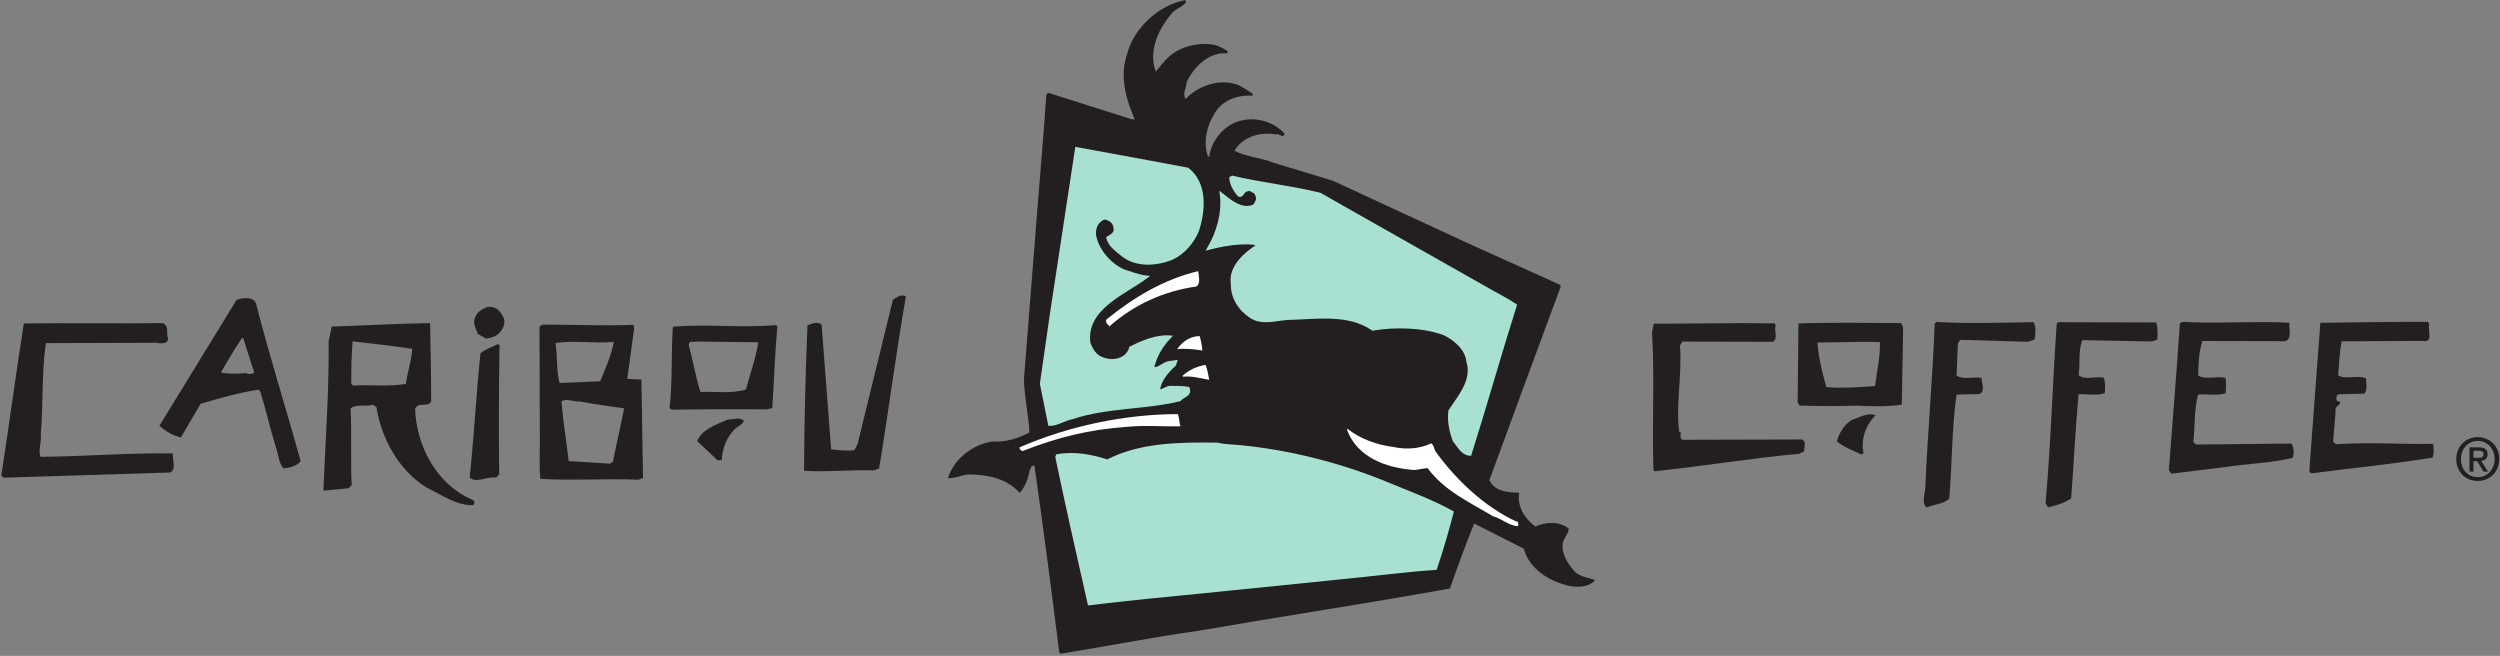
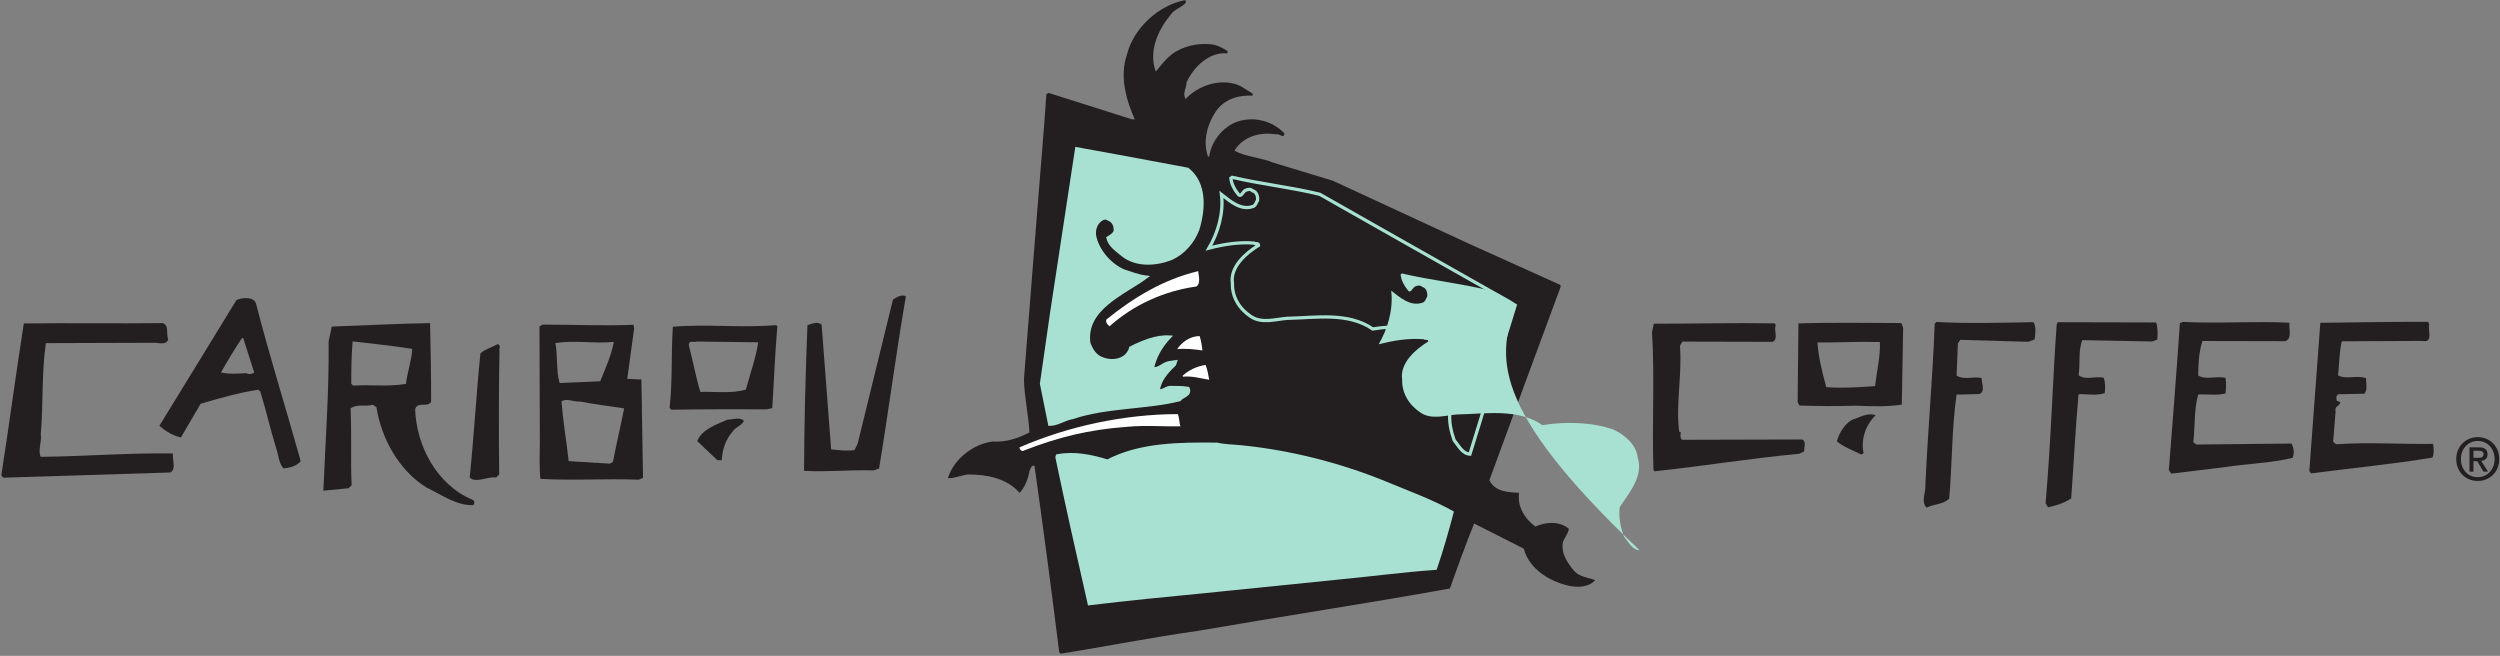
<svg xmlns="http://www.w3.org/2000/svg" xmlns:ns1="http://www.inkscape.org/namespaces/inkscape" xmlns:ns2="http://sodipodi.sourceforge.net/DTD/sodipodi-0.dtd" width="1000" height="262.357" id="svg8165" version="1.1" ns1:version="0.48.5 r10040" ns2:docname="A.svg">
  <rect width="100%" height="100%" fill="#808080" stroke="none" />
  <defs id="defs8167">
    <clipPath clipPathUnits="userSpaceOnUse" id="clipPath10388">
      <path ns1:connector-curvature="0" d="m 283,302.711 131.293,0 0,41.718 -131.293,0 0,-41.718 z" id="path10390" />
    </clipPath>
    <clipPath clipPathUnits="userSpaceOnUse" id="clipPath10396">
      <path ns1:connector-curvature="0" d="m 0,0 612,0 0,792 L 0,792 0,0 z" id="path10398" />
    </clipPath>
    <clipPath clipPathUnits="userSpaceOnUse" id="clipPath10406">
-       <path ns1:connector-curvature="0" d="m -3.352,-19.554 6.831,0 0,50.01 -6.831,0 0,-50.01 z" id="path10408" />
-     </clipPath>
+       </clipPath>
    <clipPath clipPathUnits="userSpaceOnUse" id="clipPath10414">
      <path ns1:connector-curvature="0" d="M 0,1 0,0 1,0 1,1" id="path10416" />
    </clipPath>
    <clipPath clipPathUnits="userSpaceOnUse" id="clipPath14035">
      <path ns1:connector-curvature="0" d="m 442.021,115.667 c -0.275,-0.268 -0.52,-0.376 -0.904,-0.395 l 0,0 c 0.622,-0.591 0.622,-0.591 0.714,-0.696 l 0,0 c -0.023,0.026 0.342,0.207 0.705,0.567 l 0,0 c 0.359,0.349 0.543,0.696 0.56,0.683 l 0,0 c -0.068,0.06 -0.093,0.088 -0.154,0.15 l 0,0 -0.509,0.56 c -0.034,-0.374 -0.145,-0.605 -0.412,-0.869" id="path14037" />
    </clipPath>
    <clipPath clipPathUnits="userSpaceOnUse" id="clipPath14023">
      <path ns1:connector-curvature="0" d="m 387.216,47.853 123.123,0 0,120.987 -123.123,0 0,-120.987 z" id="path14025" />
    </clipPath>
    <clipPath clipPathUnits="userSpaceOnUse" id="clipPath13935">
      <path ns1:connector-curvature="0" d="m 469.561,115.819 c 0.023,0.02 0.209,-0.327 0.567,-0.676 l 0,0 c 0.362,-0.36 0.727,-0.541 0.706,-0.567 l 0,0 c 0.077,0.091 0.122,0.134 0.165,0.176 l 0,0 0.548,0.52 c -0.386,0.019 -0.628,0.127 -0.905,0.395 l 0,0 c -0.266,0.264 -0.378,0.495 -0.413,0.869 l 0,0 c -0.572,-0.629 -0.572,-0.629 -0.668,-0.717" id="path13937" />
    </clipPath>
    <clipPath clipPathUnits="userSpaceOnUse" id="clipPath13923">
      <path ns1:connector-curvature="0" d="m 387.216,47.853 123.123,0 0,120.987 -123.123,0 0,-120.987 z" id="path13925" />
    </clipPath>
    <clipPath clipPathUnits="userSpaceOnUse" id="clipPath13827">
      <path ns1:connector-curvature="0" d="m 470.128,101.843 c -0.358,-0.349 -0.544,-0.699 -0.561,-0.684 l 0,0 c 0.068,-0.061 0.096,-0.09 0.154,-0.15 l 0,0 0.508,-0.56 c 0.035,0.373 0.147,0.606 0.413,0.867 l 0,0 c 0.277,0.269 0.519,0.377 0.905,0.397 l 0,0 c -0.622,0.591 -0.622,0.591 -0.713,0.695 l 0,0 c 0.021,-0.027 -0.344,-0.207 -0.706,-0.565" id="path13829" />
    </clipPath>
    <clipPath clipPathUnits="userSpaceOnUse" id="clipPath13815">
-       <path ns1:connector-curvature="0" d="m 387.216,47.853 123.123,0 0,120.987 -123.123,0 0,-120.987 z" id="path13817" />
-     </clipPath>
+       </clipPath>
    <clipPath clipPathUnits="userSpaceOnUse" id="clipPath13743">
      <path ns1:connector-curvature="0" d="m 441.665,102.233 -0.548,-0.52 c 0.384,-0.02 0.629,-0.128 0.904,-0.397 l 0,0 c 0.267,-0.261 0.378,-0.494 0.412,-0.867 l 0,0 c 0.574,0.629 0.574,0.629 0.669,0.716 l 0,0 c -0.023,-0.021 -0.207,0.329 -0.566,0.678 l 0,0 c -0.363,0.358 -0.728,0.538 -0.705,0.565 l 0,0 c -0.079,-0.092 -0.126,-0.137 -0.166,-0.175" id="path13745" />
    </clipPath>
    <clipPath clipPathUnits="userSpaceOnUse" id="clipPath13715">
      <path ns1:connector-curvature="0" d="m 387.216,47.853 123.123,0 0,120.987 -123.123,0 0,-120.987 z" id="path13717" />
    </clipPath>
    <clipPath clipPathUnits="userSpaceOnUse" id="clipPath13699">
      <path ns1:connector-curvature="0" d="m 441.846,102.412 c -0.008,0 -0.013,-0.001 -0.015,-0.004 l 0,0 c -0.079,-0.092 -0.124,-0.135 -0.166,-0.175 l 0,0 0.188,0.179 -0.007,0 z" id="path13701" />
    </clipPath>
    <clipPath clipPathUnits="userSpaceOnUse" id="clipPath13687">
      <path ns1:connector-curvature="0" d="m 387.216,47.853 123.123,0 0,120.987 -123.123,0 0,-120.987 z" id="path13689" />
    </clipPath>
    <clipPath clipPathUnits="userSpaceOnUse" id="clipPath13675">
      <path ns1:connector-curvature="0" d="m 441.831,114.576 c 0.002,-0.003 0.01,-0.004 0.022,-0.003 l 0,0 c -0.056,0.054 -0.131,0.125 -0.188,0.179 l 0,0 c 0.074,-0.071 0.112,-0.115 0.166,-0.176" id="path13677" />
    </clipPath>
    <clipPath clipPathUnits="userSpaceOnUse" id="clipPath13663">
      <path ns1:connector-curvature="0" d="m 387.216,47.853 123.123,0 0,120.987 -123.123,0 0,-120.987 z" id="path13665" />
    </clipPath>
    <clipPath clipPathUnits="userSpaceOnUse" id="clipPath13651">
      <path ns1:connector-curvature="0" d="m 470.811,114.573 c 0.011,-10e-4 0.02,0 0.023,0.003 l 0,0 c 0.077,0.091 0.123,0.136 0.165,0.176 l 0,0 -0.188,-0.179 z" id="path13653" />
    </clipPath>
    <clipPath clipPathUnits="userSpaceOnUse" id="clipPath13639">
      <path ns1:connector-curvature="0" d="m 387.216,47.853 123.123,0 0,120.987 -123.123,0 0,-120.987 z" id="path13641" />
    </clipPath>
    <clipPath clipPathUnits="userSpaceOnUse" id="clipPath13619">
      <path ns1:connector-curvature="0" d="m 470.811,102.412 c 0.057,-0.055 0.131,-0.125 0.188,-0.179 l 0,0 c -0.074,0.071 -0.111,0.113 -0.165,0.175 l 0,0 c -0.003,0.003 -0.008,0.004 -0.016,0.004 l 0,0 -0.007,0 z" id="path13621" />
    </clipPath>
    <clipPath clipPathUnits="userSpaceOnUse" id="clipPath13607">
      <path ns1:connector-curvature="0" d="m 387.216,47.853 123.123,0 0,120.987 -123.123,0 0,-120.987 z" id="path13609" />
    </clipPath>
    <clipPath clipPathUnits="userSpaceOnUse" id="clipPath13563">
      <path ns1:connector-curvature="0" d="m 443.104,115.799 c 0.002,0.01 0,0.018 -0.002,0.02 l 0,0 c -0.081,0.072 -0.123,0.118 -0.16,0.157 l 0,0 0.162,-0.177 z" id="path13565" />
    </clipPath>
    <clipPath clipPathUnits="userSpaceOnUse" id="clipPath13551">
      <path ns1:connector-curvature="0" d="m 387.216,47.853 123.123,0 0,120.987 -123.123,0 0,-120.987 z" id="path13553" />
    </clipPath>
    <clipPath clipPathUnits="userSpaceOnUse" id="clipPath13539">
-       <path ns1:connector-curvature="0" d="m 469.702,115.955 c 0.006,0.007 0.012,0.014 0.019,0.021 l 0,0 c -0.006,-0.007 -0.013,-0.014 -0.019,-0.021 m -0.141,-0.136 c -0.002,-0.002 -0.002,-0.01 -0.002,-0.02 l 0,0 c 0.043,0.047 0.097,0.107 0.143,0.156 l 0,0 c -0.056,-0.059 -0.102,-0.099 -0.141,-0.136" id="path13541" />
-     </clipPath>
+       </clipPath>
    <clipPath clipPathUnits="userSpaceOnUse" id="clipPath13527">
      <path ns1:connector-curvature="0" d="m 387.216,47.853 123.123,0 0,120.987 -123.123,0 0,-120.987 z" id="path13529" />
    </clipPath>
    <clipPath clipPathUnits="userSpaceOnUse" id="clipPath17254">
      <path ns1:connector-curvature="0" d="M 0,0 432,0 432,648 0,648 0,0 z" id="path17256" />
    </clipPath>
    <clipPath clipPathUnits="userSpaceOnUse" id="clipPath17646">
      <path ns1:connector-curvature="0" d="m 0,756 407.52,0 0,-756 L 0,0 0,756 z" id="path17648" />
    </clipPath>
  </defs>
  <ns2:namedview id="base" pagecolor="#ffffff" bordercolor="#666666" borderopacity="1.0" ns1:pageopacity="0.0" ns1:pageshadow="2" ns1:zoom="0.82076867" ns1:cx="512.82547" ns1:cy="5.6355771" ns1:document-units="px" ns1:current-layer="g17396" showgrid="false" fit-margin-left="0.5" fit-margin-bottom="0.5" fit-margin-top="0.5" fit-margin-right="0.5" ns1:window-width="1056" ns1:window-height="1046" ns1:window-x="858" ns1:window-y="-8" ns1:window-maximized="0">
    <ns1:grid type="xygrid" id="grid8235" empspacing="5" visible="true" enabled="true" snapvisiblegridlinesonly="true" originx="-1654.786px" originy="-1901.482px" />
  </ns2:namedview>
  <g ns1:label="Layer 1" ns1:groupmode="layer" id="layer1" transform="translate(-1654.786,1111.477)">
    <g transform="matrix(13.493,0,0,-13.493,-879.961,1413.43)" id="g17394">
      <g clip-path="url(#clipPath17254)" id="g17396">
        <g id="g17398" />
        <g transform="matrix(0.242,0,0,0.242,175.612,7.485)" id="g17642">
          <g id="g17644" clip-path="url(#clipPath17646)">
            <g id="g17672" transform="translate(242.68,670.59)">
              <path ns1:connector-curvature="0" d="m 0,0 c -2.32,0.549 -4.754,2.035 -5.421,4.519 l -6.08,3.081 c -1.045,-2.599 -2.034,-5.307 -2.966,-7.959 -10.215,-1.843 -20.596,-3.409 -30.918,-5.196 -5.577,-0.784 -11.207,-1.899 -16.784,-2.794 l -0.166,0.22 c -0.954,7.675 -1.962,15.295 -3.026,22.803 -0.442,0.111 -0.441,-0.387 -0.607,-0.608 -0.163,-0.994 -0.548,-1.99 -1.209,-2.709 -1.606,1.819 -4.036,2.257 -6.356,2.253 -0.828,-0.112 -1.655,-0.502 -2.429,-0.447 0.713,2.32 3.029,4.148 5.459,4.484 1.657,-0.108 3.147,0.392 4.526,1.114 -0.114,2.153 -0.616,4.25 -0.675,6.515 l 1.617,20.437 c 0.377,4.86 0.81,9.611 1.132,14.472 l 0.276,0.166 10.223,-3.239 0.332,10e-4 c -1.054,2.372 -1.889,5.242 -0.955,7.95 0.822,3.261 3.91,6.028 7.056,6.642 0.166,0 0.166,-0.166 0.166,-0.276 -0.55,-0.664 -1.379,-0.776 -1.874,-1.495 -1.543,-1.881 -2.698,-4.424 -1.865,-6.852 l 0.055,-0.11 c 0.772,0.94 1.543,1.991 2.646,2.546 1.269,0.72 3.036,0.999 4.528,0.726 0.552,-0.164 1.105,-0.44 1.603,-0.77 l 0.001,-0.276 c -2.265,0.216 -4.14,-1.665 -5.019,-3.545 10e-4,-0.717 -0.55,-1.382 -0.107,-2.043 1.433,1.549 3.806,2.382 5.85,1.889 0.829,-0.164 1.549,-0.77 2.322,-1.21 0.056,-0.056 0.056,-0.221 10e-4,-0.277 -1.878,0.107 -3.754,-0.559 -4.69,-2.273 -0.881,-1.438 -1.375,-3.372 -0.763,-5.137 0.055,0 0.11,-0.111 0.165,-0.056 0.218,1.713 1.43,3.372 3.085,4.148 2.097,0.889 4.584,0.341 6.133,-1.313 -0.109,-0.718 -0.608,0.054 -1.048,-0.112 -1.88,0.327 -4.032,-0.229 -5.078,-1.998 1.438,-0.771 3.204,-0.823 4.807,-1.482 l 7.239,-2.196 16.638,-7.699 11.221,-5.06 0.057,-0.22 c -2.913,-7.903 -5.879,-15.862 -8.737,-23.709 0.666,-1.38 2.213,-1.487 3.649,-1.54 C -6.259,9.763 -5.317,8.164 -3.988,7.227 -2.83,7.782 -1.063,7.951 0.097,6.959 0.044,6.407 -0.397,5.909 -0.617,5.356 -0.891,3.919 -0.06,2.761 0.771,1.769 1.436,1.052 2.43,1 3.313,0.67 2.598,-0.216 1.105,-0.273 0,0" style="fill:#231f20;fill-opacity:1;fill-rule:nonzero;stroke:none" id="path17674" />
            </g>
            <g id="g17676" transform="translate(348.18,702.602)">
              <path ns1:connector-curvature="0" d="m 0,0 c -0.221,-0.728 0.578,-2.334 -0.88,-2.04 l -9.841,-0.049 c -0.295,-1.239 -0.3,-2.843 -0.449,-4.155 0.875,-0.586 2.334,0.068 3.427,-0.372 -0.002,-0.584 0.216,-1.532 -0.224,-1.895 l -3.135,-0.066 c -0.365,-0.145 -0.293,-0.51 -0.219,-0.802 0.144,-0.073 0.364,-0.073 0.436,-0.219 -0.219,-0.509 -0.73,-0.436 -0.586,-1.092 l -0.3,-3.718 0.365,-0.292 c 4.01,0.282 7.945,-0.018 11.883,0.046 0.072,-0.584 0.143,-1.094 -0.079,-1.677 -4.739,-0.791 -9.917,-1.29 -14.874,-1.934 l -0.217,0.292 1.352,18.149 c 4.593,0.063 8.528,0.127 13.195,0.116 L 0,0 z" style="fill:#231f20;fill-opacity:1;fill-rule:nonzero;stroke:none" id="path17678" />
            </g>
            <g id="g17680" transform="translate(331.048,702.786)">
              <path ns1:connector-curvature="0" d="m 0,0 c -0.075,-0.802 0.36,-1.969 -0.516,-2.258 l -10.133,0.022 c -0.44,-1.31 -0.516,-2.841 -0.52,-4.226 0.947,-0.586 2.26,-0.006 3.352,-0.3 0.073,-0.656 0.07,-1.312 -0.003,-1.895 -1.023,-0.289 -2.406,-0.068 -3.354,-0.138 -0.514,-1.748 -0.374,-3.936 -0.597,-5.831 l 0.364,-0.292 11.664,0.119 c 0.292,-0.512 0.363,-1.167 0.142,-1.75 -2.626,-0.65 -5.688,-0.716 -8.385,-1.147 l -6.491,-0.788 -0.29,0.438 c 0.45,5.685 0.977,12.464 1.352,18.004 l 0.365,0.145 C -8.603,-0.125 -4.156,0.229 0,0" style="fill:#231f20;fill-opacity:1;fill-rule:nonzero;stroke:none" id="path17682" />
            </g>
            <g id="g17684" transform="translate(299.842,700.744)">
              <path ns1:connector-curvature="0" d="m 0,0 -0.803,-0.29 -8.31,0.237 -0.293,-0.436 -0.155,-3.937 c 0.946,-0.585 2.041,-0.077 3.062,-0.298 -0.001,-0.657 0.506,-1.678 -0.298,-1.968 l -2.769,-0.067 c -0.592,-4.081 -0.531,-8.601 -0.903,-12.756 -0.804,-0.727 -1.898,-0.651 -2.773,-1.087 -0.728,0.73 -0.07,1.823 -0.14,2.844 0.307,6.779 0.905,13.266 1.138,19.68 l 0.22,0.219 C -8.162,1.913 -4.224,2.05 -0.142,2.114 0.223,1.531 0.073,0.656 0,0" style="fill:#231f20;fill-opacity:1;fill-rule:nonzero;stroke:none" id="path17686" />
            </g>
            <g id="g17688" transform="translate(314.718,702.823)">
              <path ns1:connector-curvature="0" d="m 0,0 c 0.218,-0.583 0.214,-1.531 0.142,-2.114 l -0.659,-0.217 -8.527,0.164 c -0.514,-1.31 -0.226,-2.842 -0.447,-4.299 0.871,-0.659 1.967,-0.078 3.061,-0.299 0.218,-0.51 0.214,-1.24 0.141,-1.896 -1.094,-0.362 -2.261,-0.068 -3.209,-0.139 -0.374,-4.081 -0.601,-8.673 -0.903,-12.755 -0.875,-0.581 -1.825,-0.871 -2.846,-1.087 l -0.291,0.511 c 0.675,7.726 0.836,14.432 1.363,21.941 l 0.146,0.218 C -7.874,0.019 -4.01,0.009 0,0" style="fill:#231f20;fill-opacity:1;fill-rule:nonzero;stroke:none" id="path17690" />
            </g>
            <g id="g17692" transform="translate(268.133,702.492)">
              <path ns1:connector-curvature="0" d="m 0,0 c -0.293,-0.655 0.36,-1.678 -0.369,-2.041 l -11.08,0.026 -0.294,-0.509 c 0.283,-3.574 -0.526,-7.217 -0.097,-10.499 0.072,-0.073 0.147,-0.146 0.219,-0.073 -0.073,-0.292 -0.148,-0.874 0.217,-0.948 l 14.652,0.04 c 0.511,-0.294 0.218,-0.949 0.216,-1.459 l -0.583,-0.29 c -6.053,-0.57 -11.742,-1.504 -17.72,-2.147 l -0.146,0.146 c -0.206,5.614 0.172,11.081 -0.18,16.914 l 0.221,1.02 c 4.737,-0.011 9.842,0.123 14.798,0.039 L 0,0 z" style="fill:#231f20;fill-opacity:1;fill-rule:nonzero;stroke:none" id="path17694" />
            </g>
            <g id="g17696" transform="translate(273.231,700.366)">
              <path ns1:connector-curvature="0" d="m 0,0 c 0.143,-1.896 0.576,-3.573 1.083,-5.47 2.04,-0.15 4.009,-0.009 5.978,0.132 0.22,1.895 0.664,3.644 0.594,5.394 C 5.031,0.134 2.553,-0.006 0,0 M 10.503,1.799 10.336,-7.604 C 8.585,-7.893 6.471,-7.814 4.722,-7.738 2.389,-7.806 0.203,-7.801 -2.205,-7.722 l -0.217,0.438 0.096,9.622 C 1.61,2.475 6.422,2.391 10.285,2.382 l 0.218,-0.583 z" style="fill:#231f20;fill-opacity:1;fill-rule:nonzero;stroke:none" id="path17698" />
            </g>
            <g id="g17700" transform="translate(280.356,691.456)">
              <path ns1:connector-curvature="0" d="M 0,0 C -1.242,-1.236 -1.829,-2.985 -1.469,-4.662 L -1.76,-4.808 c -1.02,0.514 -2.112,0.88 -2.986,1.611 0.294,1.021 0.88,2.039 1.83,2.621 C -1.971,-0.287 -1.021,0.367 0,0" style="fill:#231f20;fill-opacity:1;fill-rule:nonzero;stroke:none" id="path17702" />
            </g>
            <g id="g17704" transform="translate(161.566,705.998)">
              <path ns1:connector-curvature="0" d="m 0,0 c -1.22,-6.999 -2.14,-14.225 -3.285,-21.074 l -0.678,-0.224 c -3.012,0.081 -5.723,-0.213 -8.508,-0.056 0.013,5.646 0.178,11.971 0.417,17.843 0.527,0.149 1.205,0.524 1.732,0.071 l 1.169,-15.288 c 0.903,-0.077 1.882,-0.229 2.861,-0.081 l 0.378,0.752 4.332,17.684 C -1.205,-0.148 -0.451,0.377 0,0" style="fill:#231f20;fill-opacity:1;fill-rule:nonzero;stroke:none" id="path17706" />
            </g>
            <g id="g17708" transform="translate(112.169,703.625)">
-               <path ns1:connector-curvature="0" d="m 0,0 c 0.451,-0.604 0.147,-1.505 -0.305,-1.957 -0.378,-0.525 -1.131,-0.75 -1.734,-0.824 l -1.053,0.605 0.045,0.042 c -0.392,0.9 -0.644,1.39 -0.266,2.067 0.228,0.602 0.831,0.901 1.358,1.126 C -1.051,1.283 -0.375,0.754 0,0" style="fill:#231f20;fill-opacity:1;fill-rule:nonzero;stroke:none" id="path17710" />
-             </g>
+               </g>
            <g id="g17712" transform="translate(70.531,702.741)">
              <path ns1:connector-curvature="0" d="m 0,0 c 0.828,-0.303 0.374,-1.281 0.673,-1.958 -0.152,-0.678 -0.98,-0.526 -1.507,-0.449 l -13.478,-0.045 c -0.534,-3.537 -0.317,-7.604 -0.626,-11.142 0.148,-0.904 -0.382,-2.031 -0.007,-2.786 5.571,0.063 10.994,0.503 16.189,0.415 -0.077,-0.827 0.447,-1.883 -0.307,-2.333 l -20.255,-0.631 c -0.226,-0.075 -0.376,0.151 -0.451,0.301 0.994,6.399 1.76,12.269 2.753,18.591 C -11.444,0.026 -5.647,-0.062 0,0" style="fill:#231f20;fill-opacity:1;fill-rule:nonzero;stroke:none" id="path17714" />
            </g>
            <g id="g17716" transform="translate(80.39,700.912)">
              <path ns1:connector-curvature="0" d="m 0,0 -0.15,0 c -0.907,-1.353 -1.814,-2.856 -2.57,-4.21 0.903,-0.228 2.183,-0.156 3.087,-0.083 0.301,-0.226 0.828,-0.077 0.979,0.074 L 0,0 z m 1.591,4.138 c 1.641,-6.404 3.735,-13.034 5.452,-19.212 -0.452,-0.602 -1.356,-0.825 -2.109,-0.899 -0.601,0.679 -0.6,1.657 -0.899,2.487 -0.747,2.411 -1.194,4.52 -1.942,6.93 L 1.868,-6.329 C -0.618,-6.7 -2.877,-7.373 -5.213,-8.044 l -2.419,-4.136 c -0.978,0.228 -1.88,0.757 -2.632,1.436 L -0.817,4.67 c 0.754,0.3 2.184,0.447 2.408,-0.532" style="fill:#231f20;fill-opacity:1;fill-rule:nonzero;stroke:none" id="path17718" />
            </g>
            <g id="g17720" transform="translate(135.955,700.484)">
              <path ns1:connector-curvature="0" d="m 0,0 c -0.376,-0.15 -0.979,0.229 -0.98,-0.45 0.522,-1.958 0.82,-3.766 1.418,-5.725 1.731,0.071 3.839,-0.235 5.572,0.289 0.532,1.956 1.214,3.837 1.519,5.794 L 0,0 z M 9.868,1.86 C 9.558,-1.678 9.477,-4.615 9.243,-8.152 l -0.678,-0.15 c -4.217,0.01 -7.454,0.017 -11.671,-0.049 l -0.226,0.227 c 0.385,3.539 0.166,6.475 0.399,9.937 C 1.285,2.18 5.274,1.645 9.717,2.011 L 9.868,1.86 z" style="fill:#231f20;fill-opacity:1;fill-rule:nonzero;stroke:none" id="path17722" />
            </g>
            <g id="g17724" transform="translate(93.791,700.505)">
              <path ns1:connector-curvature="0" d="m 0,0 c -0.156,-1.958 -0.158,-3.237 -0.163,-5.195 l 0.226,-0.226 c 2.259,0.145 4.216,-0.16 6.475,0.211 0.154,1.43 0.685,2.784 0.763,4.29 C 4.968,-0.539 2.559,-0.308 0,0 M 9.492,2.237 C 9.56,-1.152 9.628,-4.088 9.62,-7.4 9.167,-8.152 7.964,-7.321 7.661,-8.3 c 0.14,-4.367 2.539,-9.191 6.977,-11.083 0.376,-0.152 0.3,-0.453 0.149,-0.679 -2.108,-0.069 -3.912,1.289 -5.793,2.197 -3.383,2.115 -5.482,6.036 -6.076,9.802 l -0.451,0.302 c -0.904,-0.299 -1.882,0.156 -2.712,-0.445 0.144,-3.163 -0.015,-6.626 0.13,-9.412 l -0.378,-0.376 -3.087,-0.294 c 0.24,6.098 0.704,11.894 0.643,18.295 l 0.381,1.806 C 1.585,1.954 5.426,2.171 9.492,2.237" style="fill:#231f20;fill-opacity:1;fill-rule:nonzero;stroke:none" id="path17726" />
            </g>
            <g id="g17728" transform="translate(111.783,699.335)">
              <path ns1:connector-curvature="0" d="m 0,0 c -0.085,-4.517 -0.099,-10.089 -0.035,-15.133 l -0.377,-0.376 c -1.129,0.153 -2.486,-0.747 -3.237,0.008 0.539,5.193 0.775,9.861 1.314,15.205 0.604,0.526 1.432,0.75 2.111,1.125 C 0.228,0.752 -0.075,0.226 0,0" style="fill:#231f20;fill-opacity:1;fill-rule:nonzero;stroke:none" id="path17730" />
            </g>
            <g id="g17732" transform="translate(121.632,693.138)">
              <path ns1:connector-curvature="0" d="m 0,0 c -0.753,-0.074 -1.655,0.457 -2.259,0.005 0.22,-2.636 0.592,-4.67 0.887,-7.305 l 5.044,-0.313 0.377,0.225 c 0.457,2.334 0.913,4.215 1.37,6.547 C 3.763,-0.611 1.656,-0.304 0,0 M 4.083,7.294 C 1.672,7.074 -0.661,7.531 -2.996,7.16 -2.698,5.578 -2.928,3.771 -2.479,2.264 l 4.97,0.215 c 0.605,1.504 1.362,3.16 1.667,4.815 l -0.075,0 z M 6.646,8.945 5.804,2.773 7.535,2.694 C 7.602,-0.996 7.667,-5.589 7.734,-9.353 L 7.206,-9.578 c -4.065,0.16 -8.056,-0.133 -12.046,0.102 -0.148,1.356 -0.068,3.163 -0.065,4.593 l -0.043,14.08 0.376,0.225 C -0.807,9.414 3.032,9.254 6.572,9.397 L 6.646,8.945 z" style="fill:#231f20;fill-opacity:1;fill-rule:nonzero;stroke:none" id="path17734" />
            </g>
            <g id="g17736" transform="translate(141.731,690.759)">
              <path ns1:connector-curvature="0" d="m 0,0 c -0.303,-0.602 -1.056,-0.751 -1.435,-1.353 -0.829,-0.976 -1.209,-2.18 -1.287,-3.46 l -0.527,10e-4 -2.479,2.34 c 0.605,1.505 2.414,2.028 3.695,2.627 C -1.355,0.154 -0.451,0.528 0,0" style="fill:#231f20;fill-opacity:1;fill-rule:nonzero;stroke:none" id="path17738" />
            </g>
            <g id="g17740" transform="translate(354.131,688.308)">
              <path ns1:connector-curvature="0" d="m 0,0 c -1.164,0 -2.069,-0.912 -2.069,-2.219 0,-1.221 0.79,-2.218 2.069,-2.218 1.148,0 2.053,0.904 2.053,2.218 C 2.053,-0.912 1.148,0 0,0 m 0,-4.904 c -1.545,0 -2.644,1.156 -2.644,2.685 0,1.616 1.222,2.686 2.644,2.686 1.406,0 2.626,-1.07 2.626,-2.686 0,-1.615 -1.22,-2.685 -2.626,-2.685 m 0.014,2.836 c 0.365,0 0.688,0.036 0.688,0.467 0,0.358 -0.35,0.402 -0.645,0.402 l -0.59,0 0,-0.869 0.547,0 z m -0.547,-1.687 -0.488,0 0,2.972 1.127,0 c 0.719,0 1.084,-0.251 1.084,-0.855 0,-0.538 -0.331,-0.76 -0.774,-0.811 l 0.832,-1.306 -0.554,0 -0.767,1.271 -0.46,0 0,-1.271 z" style="fill:#231f20;fill-opacity:1;fill-rule:nonzero;stroke:none" id="path17742" />
            </g>
            <g id="g17744" transform="translate(236.26,678.476)">
-               <path ns1:connector-curvature="0" d="m 0,0 c -3.76,1.76 -7.191,4.956 -9.683,8.375 -0.332,0.331 -0.278,0.939 -0.664,1.159 -1.38,-0.665 -3.036,-0.779 -4.583,-0.451 -2.099,0.272 -4.09,0.986 -5.692,2.254 l 0,-0.221 c 1.276,-3.366 4.923,-4.63 8.238,-4.845 0.608,0.057 1.104,0.223 1.602,0.224 C -8.68,3.683 -5.694,2.363 -2.764,0.602 -1.715,0.328 -0.828,-0.555 0.277,-0.607 0.387,-0.386 0.33,0.055 0,0" style="fill:#ffffff;fill-opacity:1;fill-rule:nonzero;stroke:none" id="path17746" />
-             </g>
+               </g>
            <g id="g17748" transform="translate(236.207,704.929)">
-               <path ns1:connector-curvature="0" d="m 0,0 c -0.996,0.661 -2.101,1.211 -3.15,1.816 l -14.1,7.981 -6.689,3.798 c -3.592,0.877 -7.238,1.256 -10.718,2.078 l -0.166,-0.111 c 0.056,-0.663 0.39,-1.325 0.832,-1.876 0.388,-0.607 0.607,0.222 0.938,0.388 0.276,0.112 0.608,0.222 0.884,-0.053 0.497,-0.11 0.664,-0.717 0.61,-1.159 -0.166,-0.277 -0.275,-0.718 -0.607,-0.774 -1.434,-0.5 -2.762,0.657 -3.813,1.483 0.281,-2.319 -0.433,-4.695 -1.533,-6.574 1.711,0.444 3.643,0.779 5.521,0.618 0.166,-0.165 0.553,0.056 0.553,-0.276 -1.545,-0.942 -3.53,-2.657 -3.194,-4.7 -0.052,-1.601 0.834,-3.091 2.273,-4.027 1.327,-0.882 2.982,-0.325 4.419,-0.213 3.477,0.062 7.452,0.788 10.493,-1.304 2.707,0.446 6.019,0.398 8.674,-0.536 1.326,-0.605 2.819,-1.817 2.988,-3.418 0.722,-2.319 -0.986,-4.254 -2.197,-6.08 -0.164,-1.27 0.115,-2.484 0.503,-3.588 0.553,-0.662 0.999,-1.655 1.936,-1.709 C -3.622,-12.157 -1.92,-6.079 0,0" style="fill:#a8e1d2;fill-opacity:1;fill-rule:nonzero;stroke:none" id="path17750" />
+               <path ns1:connector-curvature="0" d="m 0,0 c -0.996,0.661 -2.101,1.211 -3.15,1.816 c -3.592,0.877 -7.238,1.256 -10.718,2.078 l -0.166,-0.111 c 0.056,-0.663 0.39,-1.325 0.832,-1.876 0.388,-0.607 0.607,0.222 0.938,0.388 0.276,0.112 0.608,0.222 0.884,-0.053 0.497,-0.11 0.664,-0.717 0.61,-1.159 -0.166,-0.277 -0.275,-0.718 -0.607,-0.774 -1.434,-0.5 -2.762,0.657 -3.813,1.483 0.281,-2.319 -0.433,-4.695 -1.533,-6.574 1.711,0.444 3.643,0.779 5.521,0.618 0.166,-0.165 0.553,0.056 0.553,-0.276 -1.545,-0.942 -3.53,-2.657 -3.194,-4.7 -0.052,-1.601 0.834,-3.091 2.273,-4.027 1.327,-0.882 2.982,-0.325 4.419,-0.213 3.477,0.062 7.452,0.788 10.493,-1.304 2.707,0.446 6.019,0.398 8.674,-0.536 1.326,-0.605 2.819,-1.817 2.988,-3.418 0.722,-2.319 -0.986,-4.254 -2.197,-6.08 -0.164,-1.27 0.115,-2.484 0.503,-3.588 0.553,-0.662 0.999,-1.655 1.936,-1.709 C -3.622,-12.157 -1.92,-6.079 0,0" style="fill:#a8e1d2;fill-opacity:1;fill-rule:nonzero;stroke:none" id="path17750" />
            </g>
            <g id="g17752" transform="translate(236.207,704.929)">
              <path ns1:connector-curvature="0" d="m 0,0 c -0.996,0.661 -2.101,1.211 -3.15,1.816 l -14.1,7.981 -6.689,3.798 c -3.592,0.877 -7.238,1.256 -10.718,2.078 l -0.166,-0.111 c 0.056,-0.663 0.39,-1.325 0.832,-1.876 0.388,-0.607 0.607,0.222 0.938,0.388 0.276,0.112 0.608,0.222 0.884,-0.053 0.497,-0.11 0.664,-0.717 0.61,-1.159 -0.166,-0.277 -0.275,-0.718 -0.607,-0.774 -1.434,-0.5 -2.762,0.657 -3.813,1.483 0.281,-2.319 -0.433,-4.695 -1.533,-6.574 1.711,0.444 3.643,0.779 5.521,0.618 0.166,-0.165 0.553,0.056 0.553,-0.276 -1.545,-0.942 -3.53,-2.657 -3.194,-4.7 -0.052,-1.601 0.834,-3.091 2.273,-4.027 1.327,-0.882 2.982,-0.325 4.419,-0.213 3.477,0.062 7.452,0.788 10.493,-1.304 2.707,0.446 6.019,0.398 8.674,-0.536 1.326,-0.605 2.819,-1.817 2.988,-3.418 0.722,-2.319 -0.986,-4.254 -2.197,-6.08 -0.164,-1.27 0.115,-2.484 0.503,-3.588 0.553,-0.662 0.999,-1.655 1.936,-1.709 C -3.622,-12.157 -1.92,-6.079 0,0 z" style="fill:none;stroke:#a8e1d2;stroke-width:0.4;stroke-linecap:butt;stroke-linejoin:miter;stroke-miterlimit:4;stroke-opacity:1;stroke-dasharray:none" id="path17754" />
            </g>
            <g id="g17756" transform="translate(228.469,679.565)">
              <path ns1:connector-curvature="0" d="m 0,0 c -2.598,1.431 -5.361,2.419 -8.125,3.574 -5.637,2.308 -11.715,3.843 -17.681,4.439 -1.049,0.109 -2.043,0.106 -2.983,0.325 -4.473,0.047 -9.388,0.037 -13.416,-2.069 -1.934,0.604 -4.033,1.042 -6.131,0.65 l -0.055,-0.165 c 1.226,-5.907 2.619,-12.035 3.955,-17.942 4.694,0.562 9.166,1.013 13.915,1.464 l 16.068,1.632 c 4.252,0.395 8.338,0.955 12.424,1.239 C -1.262,-4.586 -0.604,-2.321 0,0" style="fill:#a8e1d2;fill-opacity:1;fill-rule:nonzero;stroke:none" id="path17758" />
            </g>
            <g id="g17760" transform="translate(228.469,679.565)">
              <path ns1:connector-curvature="0" d="m 0,0 c -2.598,1.431 -5.361,2.419 -8.125,3.574 -5.637,2.308 -11.715,3.843 -17.681,4.439 -1.049,0.109 -2.043,0.106 -2.983,0.325 -4.473,0.047 -9.388,0.037 -13.416,-2.069 -1.934,0.604 -4.033,1.042 -6.131,0.65 l -0.055,-0.165 c 1.226,-5.907 2.619,-12.035 3.955,-17.942 4.694,0.562 9.166,1.013 13.915,1.464 l 16.068,1.632 c 4.252,0.395 8.338,0.955 12.424,1.239 C -1.262,-4.586 -0.604,-2.321 0,0 z" style="fill:none;stroke:#a8e1d2;stroke-width:0.4;stroke-linecap:butt;stroke-linejoin:miter;stroke-miterlimit:4;stroke-opacity:1;stroke-dasharray:none" id="path17762" />
            </g>
            <g id="g17764" transform="translate(198.28,697.622)">
              <path ns1:connector-curvature="0" d="m 0,0 c -1.048,-0.168 -2.042,-0.612 -2.813,-1.332 l 0.055,-0.11 c 1.159,0.113 2.154,-0.216 3.204,-0.38 C 0.334,-1.215 0.222,-0.552 0,0" style="fill:#ffffff;fill-opacity:1;fill-rule:nonzero;stroke:none" id="path17766" />
            </g>
            <g id="g17768" transform="translate(197.556,701.154)">
              <path ns1:connector-curvature="0" d="m 0,0 c -1.215,-0.002 -2.208,-0.777 -2.758,-1.606 0.883,0.112 2.099,0.003 3.093,-0.16 C 0.278,-1.159 0.167,-0.552 0,0" style="fill:#ffffff;fill-opacity:1;fill-rule:nonzero;stroke:none" id="path17770" />
            </g>
            <g id="g17772" transform="translate(197.31,714.187)">
              <path ns1:connector-curvature="0" d="M 0,0 C 0.769,2.487 0.983,5.636 -1.229,7.398 -5.87,8.273 -10.29,9.093 -14.82,9.912 l -3.054,-20.053 -1.253,-8.728 1.003,-4.969 c 0.94,0.002 1.822,0.666 2.815,0.834 4.084,1.389 9.111,1.178 13.085,2.18 0.386,0.497 1.38,0.554 1.047,1.382 -0.663,0.109 -1.326,0.108 -1.989,0.107 -0.607,0.109 -1.103,-0.555 -1.656,-0.39 0.109,1.27 1.045,2.322 1.983,3.207 l 0.11,0.331 -0.774,-0.111 c -0.718,-0.112 -1.268,-0.887 -2.042,-0.723 0.274,1.437 1.044,2.764 2.091,3.871 -1.602,0.107 -3.312,-0.614 -4.747,-1.335 -0.054,-0.331 -0.275,-0.608 -0.495,-0.885 -0.771,-0.775 -2.042,-0.832 -2.981,-0.447 -0.885,0.275 -1.384,1.157 -1.661,1.93 -0.56,4.251 4.296,6.083 6.999,8.076 -0.939,0.109 -1.879,0.494 -2.764,0.768 -1.713,0.77 -3.208,2.534 -3.543,4.356 -0.056,0.718 0.108,1.326 0.66,1.824 0.275,0.221 0.662,0.443 1.048,0.167 0.498,-0.164 0.83,-0.66 0.832,-1.158 0.166,-0.551 -0.496,-0.939 -0.882,-1.161 0.223,-0.939 1.107,-1.489 1.826,-2.095 1.66,-1.323 4.144,-1.152 6.02,-0.375 C -1.707,-2.819 -0.549,-1.437 0,0" style="fill:#a8e1d2;fill-opacity:1;fill-rule:nonzero;stroke:none" id="path17774" />
            </g>
            <g id="g17776" transform="translate(197.31,714.187)">
              <path ns1:connector-curvature="0" d="M 0,0 C 0.769,2.487 0.983,5.636 -1.229,7.398 -5.87,8.273 -10.29,9.093 -14.82,9.912 l -3.054,-20.053 -1.253,-8.728 1.003,-4.969 c 0.94,0.002 1.822,0.666 2.815,0.834 4.084,1.389 9.111,1.178 13.085,2.18 0.386,0.497 1.38,0.554 1.047,1.382 -0.663,0.109 -1.326,0.108 -1.989,0.107 -0.607,0.109 -1.103,-0.555 -1.656,-0.39 0.109,1.27 1.045,2.322 1.983,3.207 l 0.11,0.331 -0.774,-0.111 c -0.718,-0.112 -1.268,-0.887 -2.042,-0.723 0.274,1.437 1.044,2.764 2.091,3.871 -1.602,0.107 -3.312,-0.614 -4.747,-1.335 -0.054,-0.331 -0.275,-0.608 -0.495,-0.885 -0.771,-0.775 -2.042,-0.832 -2.981,-0.447 -0.885,0.275 -1.384,1.157 -1.661,1.93 -0.56,4.251 4.296,6.083 6.999,8.076 -0.939,0.109 -1.879,0.494 -2.764,0.768 -1.713,0.77 -3.208,2.534 -3.543,4.356 -0.056,0.718 0.108,1.326 0.66,1.824 0.275,0.221 0.662,0.443 1.048,0.167 0.498,-0.164 0.83,-0.66 0.832,-1.158 0.166,-0.551 -0.496,-0.939 -0.882,-1.161 0.223,-0.939 1.107,-1.489 1.826,-2.095 1.66,-1.323 4.144,-1.152 6.02,-0.375 C -1.707,-2.819 -0.549,-1.437 0,0 z" style="fill:none;stroke:#a8e1d2;stroke-width:0.4;stroke-linecap:butt;stroke-linejoin:miter;stroke-miterlimit:4;stroke-opacity:1;stroke-dasharray:none" id="path17778" />
            </g>
            <g id="g17780" transform="translate(197.375,709.107)">
              <path ns1:connector-curvature="0" d="m 0,0 c -4.195,-1.003 -7.835,-3.163 -11.254,-5.932 -0.11,-0.386 0.166,-0.606 0.388,-0.827 2.977,2.656 6.674,4.32 10.649,4.881 C 0.335,-1.491 0.057,-0.608 0,0" style="fill:#ffffff;fill-opacity:1;fill-rule:nonzero;stroke:none" id="path17782" />
            </g>
            <g id="g17784" transform="translate(194.869,691.595)">
              <path ns1:connector-curvature="0" d="m 0,0 c -6.517,-0.013 -13.363,-1.462 -19.377,-4.07 l 0,-0.11 c 0.056,-0.221 0.332,-0.441 0.553,-0.276 4.139,1.611 7.892,2.557 12.586,2.897 2.429,0.226 4.308,0.009 6.572,0.068 C 0.167,-1.049 0.222,-0.442 0,0" style="fill:#ffffff;fill-opacity:1;fill-rule:nonzero;stroke:none" id="path17786" />
            </g>
          </g>
        </g>
      </g>
    </g>
  </g>
</svg>